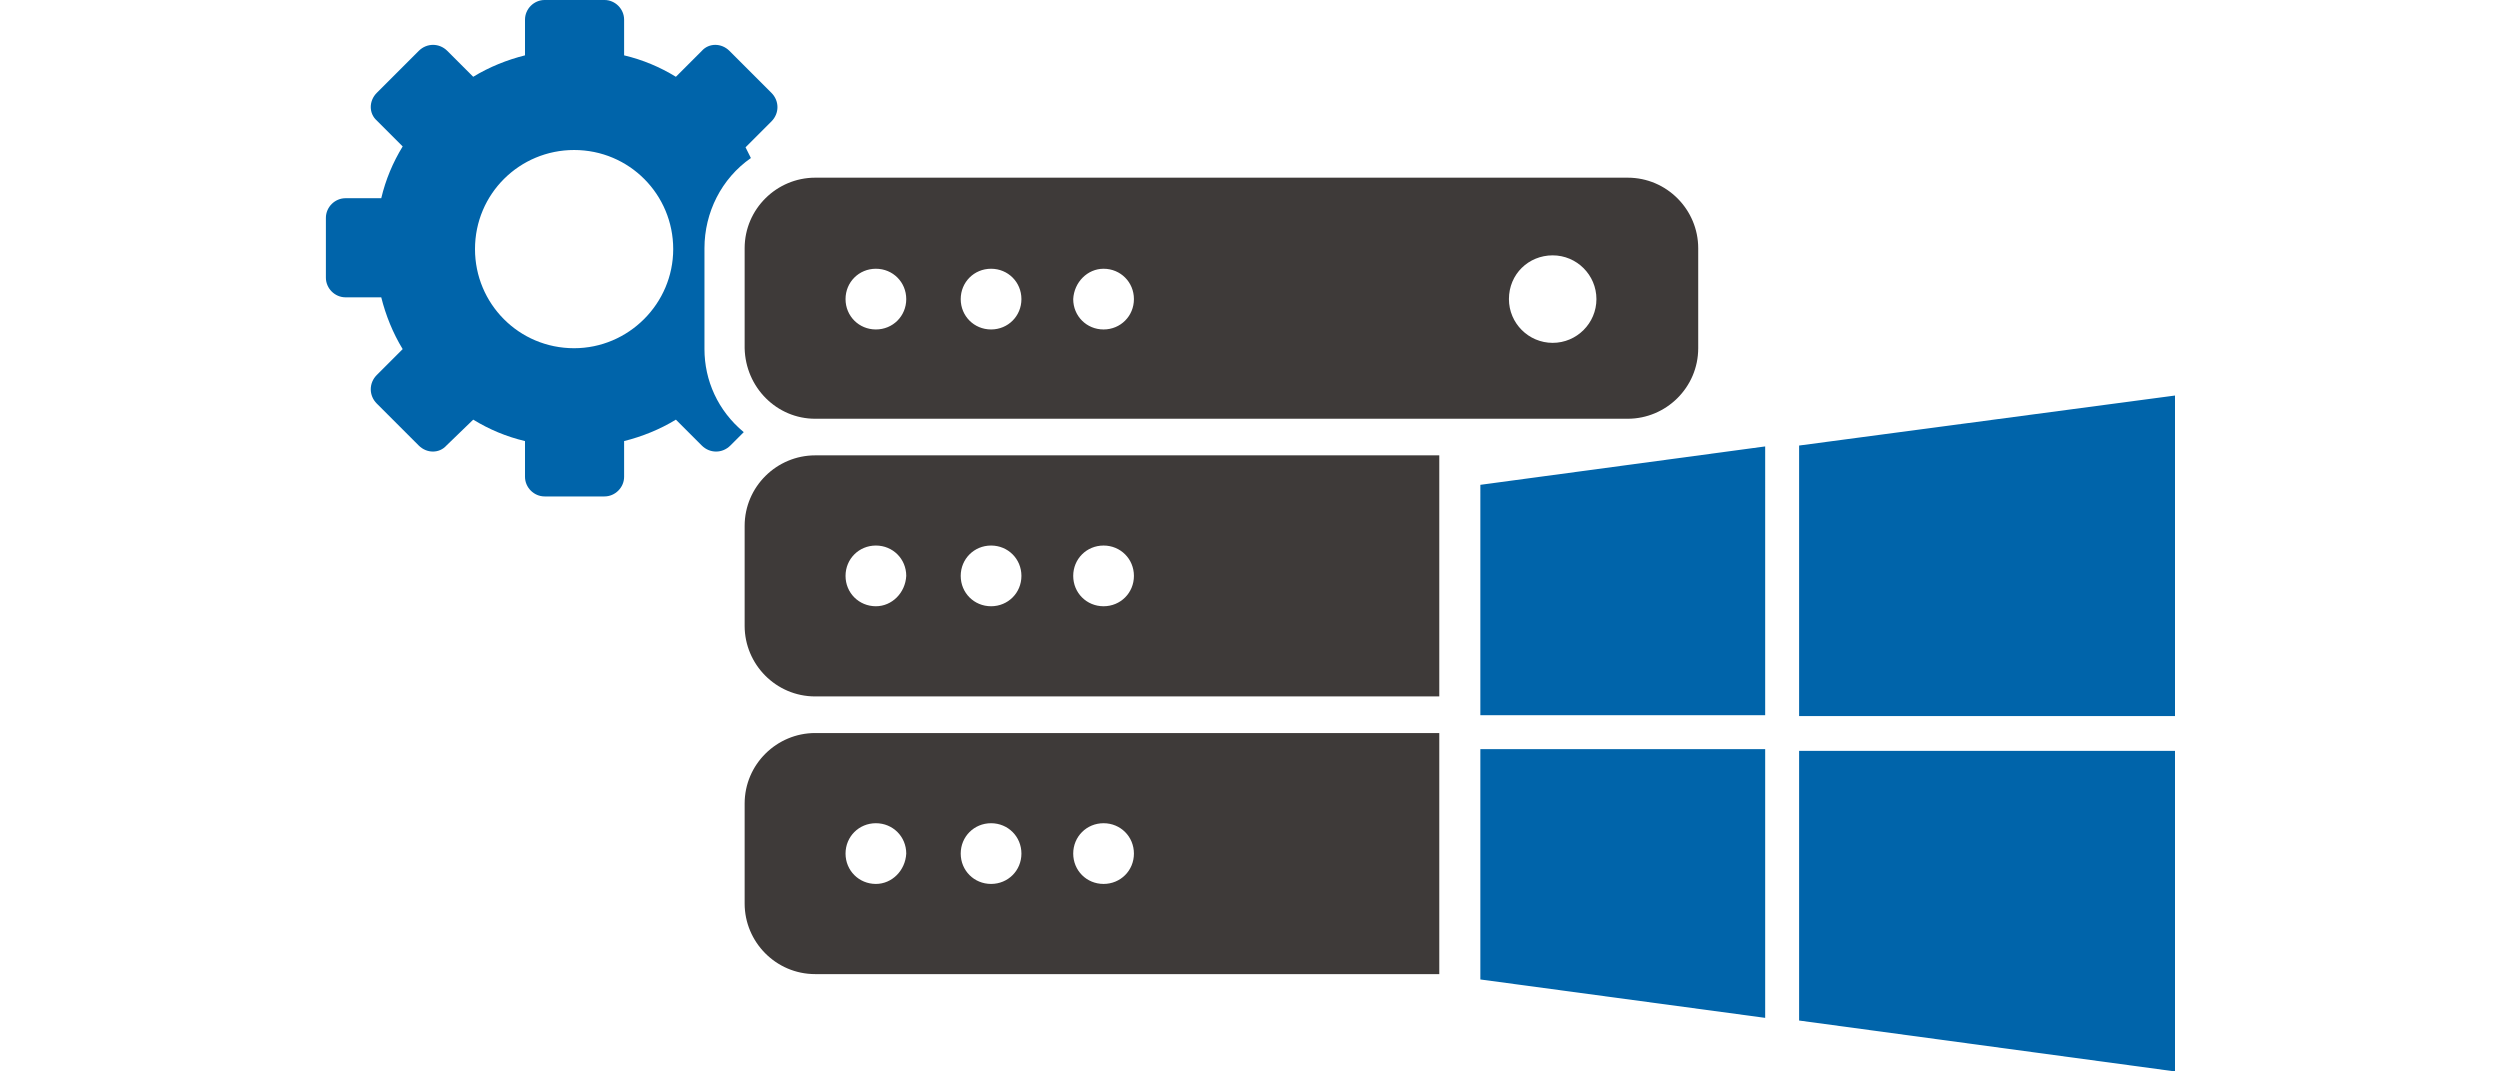
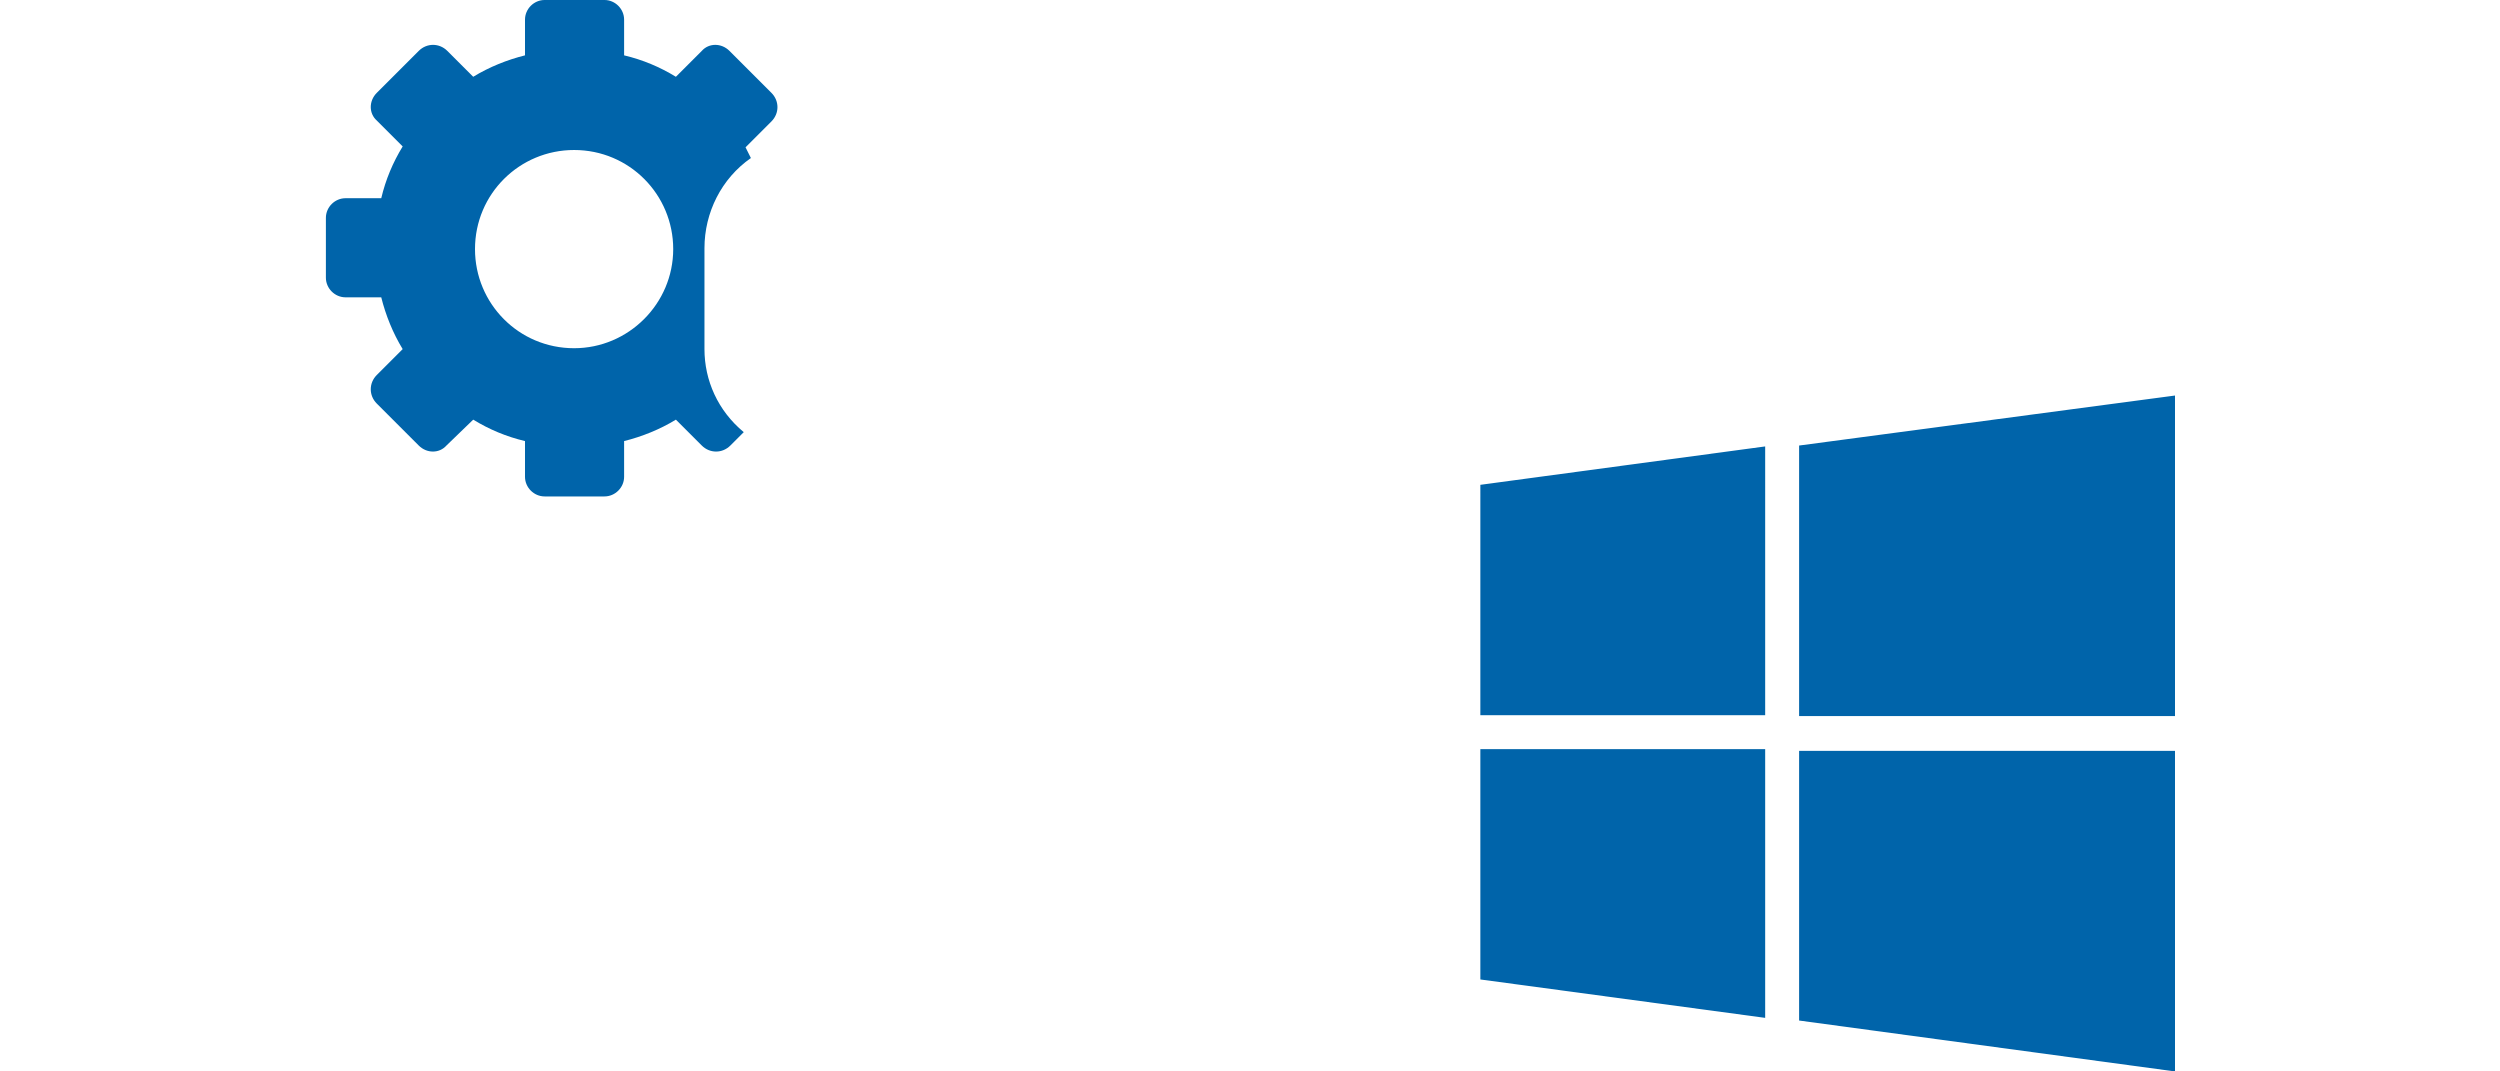
<svg xmlns="http://www.w3.org/2000/svg" x="0" y="0" viewBox="0 0 280 120" width="280" height="120">
  <style>.a{fill:#3E3A39}.b{fill:#0064AA}</style>
-   <path class="a" d="M91.3,82.1c-4.3,0-7.9,3.5-7.9,7.9c0,0,0,0,0,0v11.2c0,4.3,3.5,7.9,7.9,7.9h69.9v-27H91.3z M98.1,99 c-1.9,0-3.4-1.5-3.4-3.4c0-1.9,1.5-3.4,3.4-3.4c1.9,0,3.4,1.5,3.4,3.4c0,0,0,0,0,0C101.4,97.5,99.9,99,98.1,99 C98.1,99,98.1,99,98.1,99L98.1,99z M111,99c-1.9,0-3.4-1.5-3.4-3.4c0-1.9,1.5-3.4,3.4-3.4c1.9,0,3.4,1.5,3.4,3.4 C114.4,97.5,112.9,99,111,99L111,99z M123.6,99c-1.9,0-3.4-1.5-3.4-3.4c0-1.9,1.5-3.4,3.4-3.4c1.9,0,3.4,1.5,3.4,3.4 C127,97.5,125.5,99,123.6,99C123.6,99,123.6,99,123.6,99L123.6,99z M91.3,51c-4.3,0-7.9,3.5-7.9,7.9c0,0,0,0,0,0v11.2 c0,4.3,3.5,7.9,7.9,7.9h69.9V51H91.3z M98.1,67.9c-1.9,0-3.4-1.5-3.4-3.4c0-1.9,1.5-3.4,3.4-3.4s3.4,1.5,3.4,3.4c0,0,0,0,0,0 C101.4,66.4,99.9,67.9,98.1,67.9L98.1,67.9L98.1,67.9z M111,67.9c-1.9,0-3.4-1.5-3.4-3.4c0-1.9,1.5-3.4,3.4-3.4 c1.9,0,3.4,1.5,3.4,3.4c0,0,0,0,0,0C114.4,66.4,112.9,67.9,111,67.9L111,67.9z M123.6,67.9c-1.9,0-3.4-1.5-3.4-3.4 c0-1.9,1.5-3.4,3.4-3.4s3.4,1.5,3.4,3.4c0,0,0,0,0,0C127,66.4,125.5,67.9,123.6,67.9L123.6,67.9z M91.3,46.9h91 c4.3,0,7.9-3.5,7.9-7.9V27.8c0-4.3-3.5-7.9-7.9-7.9h-91c-4.3,0-7.9,3.5-7.9,7.9c0,0,0,0,0,0v11.2C83.5,43.4,87,46.9,91.3,46.9z M173.9,28.6c2.7,0,4.9,2.2,4.9,4.9c0,2.7-2.2,4.9-4.9,4.9c-2.7,0-4.9-2.2-4.9-4.9C169,30.7,171.2,28.6,173.9,28.6 C173.9,28.6,173.9,28.6,173.9,28.6z M123.6,30.1c1.9,0,3.4,1.5,3.4,3.4c0,1.9-1.5,3.4-3.4,3.4c-1.9,0-3.4-1.5-3.4-3.4c0,0,0,0,0,0 C120.3,31.6,121.8,30.1,123.6,30.1L123.6,30.1z M111,30.1c1.9,0,3.4,1.5,3.4,3.4c0,1.9-1.5,3.4-3.4,3.4c-1.9,0-3.4-1.5-3.4-3.4 c0,0,0,0,0,0C107.6,31.6,109.1,30.1,111,30.1z M98.1,30.1c1.9,0,3.4,1.5,3.4,3.4c0,1.9-1.5,3.4-3.4,3.4c-1.9,0-3.4-1.5-3.4-3.4 c0,0,0,0,0,0C94.7,31.6,96.2,30.1,98.1,30.1L98.1,30.1z" />
  <path class="b" d="M78.9,39.1V27.8c0-4,1.9-7.8,5.2-10.1c-0.2-0.4-0.4-0.8-0.6-1.2l2.9-2.9c0.9-0.9,0.9-2.3,0-3.2l-4.7-4.7 c-0.9-0.9-2.3-0.9-3.1,0c0,0,0,0,0,0l-2.9,2.9c-1.8-1.1-3.7-1.9-5.8-2.4v-4c0-1.2-1-2.2-2.2-2.2c0,0,0,0,0,0h-6.7 c-1.2,0-2.2,1-2.2,2.2c0,0,0,0,0,0v4c-2,0.5-4,1.3-5.8,2.4l-2.9-2.9c-0.9-0.9-2.3-0.9-3.2,0l-4.7,4.7c-0.9,0.9-0.9,2.3,0,3.1 c0,0,0,0,0,0l2.9,2.9c-1.1,1.8-1.9,3.7-2.4,5.8h-4c-1.2,0-2.2,1-2.2,2.2c0,0,0,0,0,0v6.7c0,1.2,1,2.2,2.2,2.2c0,0,0,0,0,0h4 c0.5,2,1.3,4,2.4,5.8L42.2,42c-0.9,0.9-0.9,2.3,0,3.2l4.7,4.7c0.9,0.9,2.3,0.9,3.1,0c0,0,0,0,0,0L53,47c1.8,1.1,3.7,1.9,5.8,2.4v4 c0,1.2,1,2.2,2.2,2.2c0,0,0,0,0,0h6.7c1.2,0,2.2-1,2.2-2.2c0,0,0,0,0,0v-4c2-0.5,4-1.3,5.8-2.4l2.9,2.9c0.9,0.9,2.3,0.9,3.2,0l1.5-1.5C80.4,46,78.9,42.6,78.9,39.1z M64.3,39c-6.2,0-11.1-5-11.1-11.1c0-6.2,5-11.1,11.1-11.1c6.2,0,11.1,5,11.1,11.1 C75.4,34,70.4,39,64.3,39z M201.5,49.9v30.3h42.1V44.3L201.5,49.9z M201.5,114.3l42.1,5.7V84.1h-42.1L201.5,114.3z M165.8,109.7l31.9,4.3V83.9h-31.9V109.7z M165.8,80.1h31.9V50l-31.9,4.3V80.1z" />
</svg>